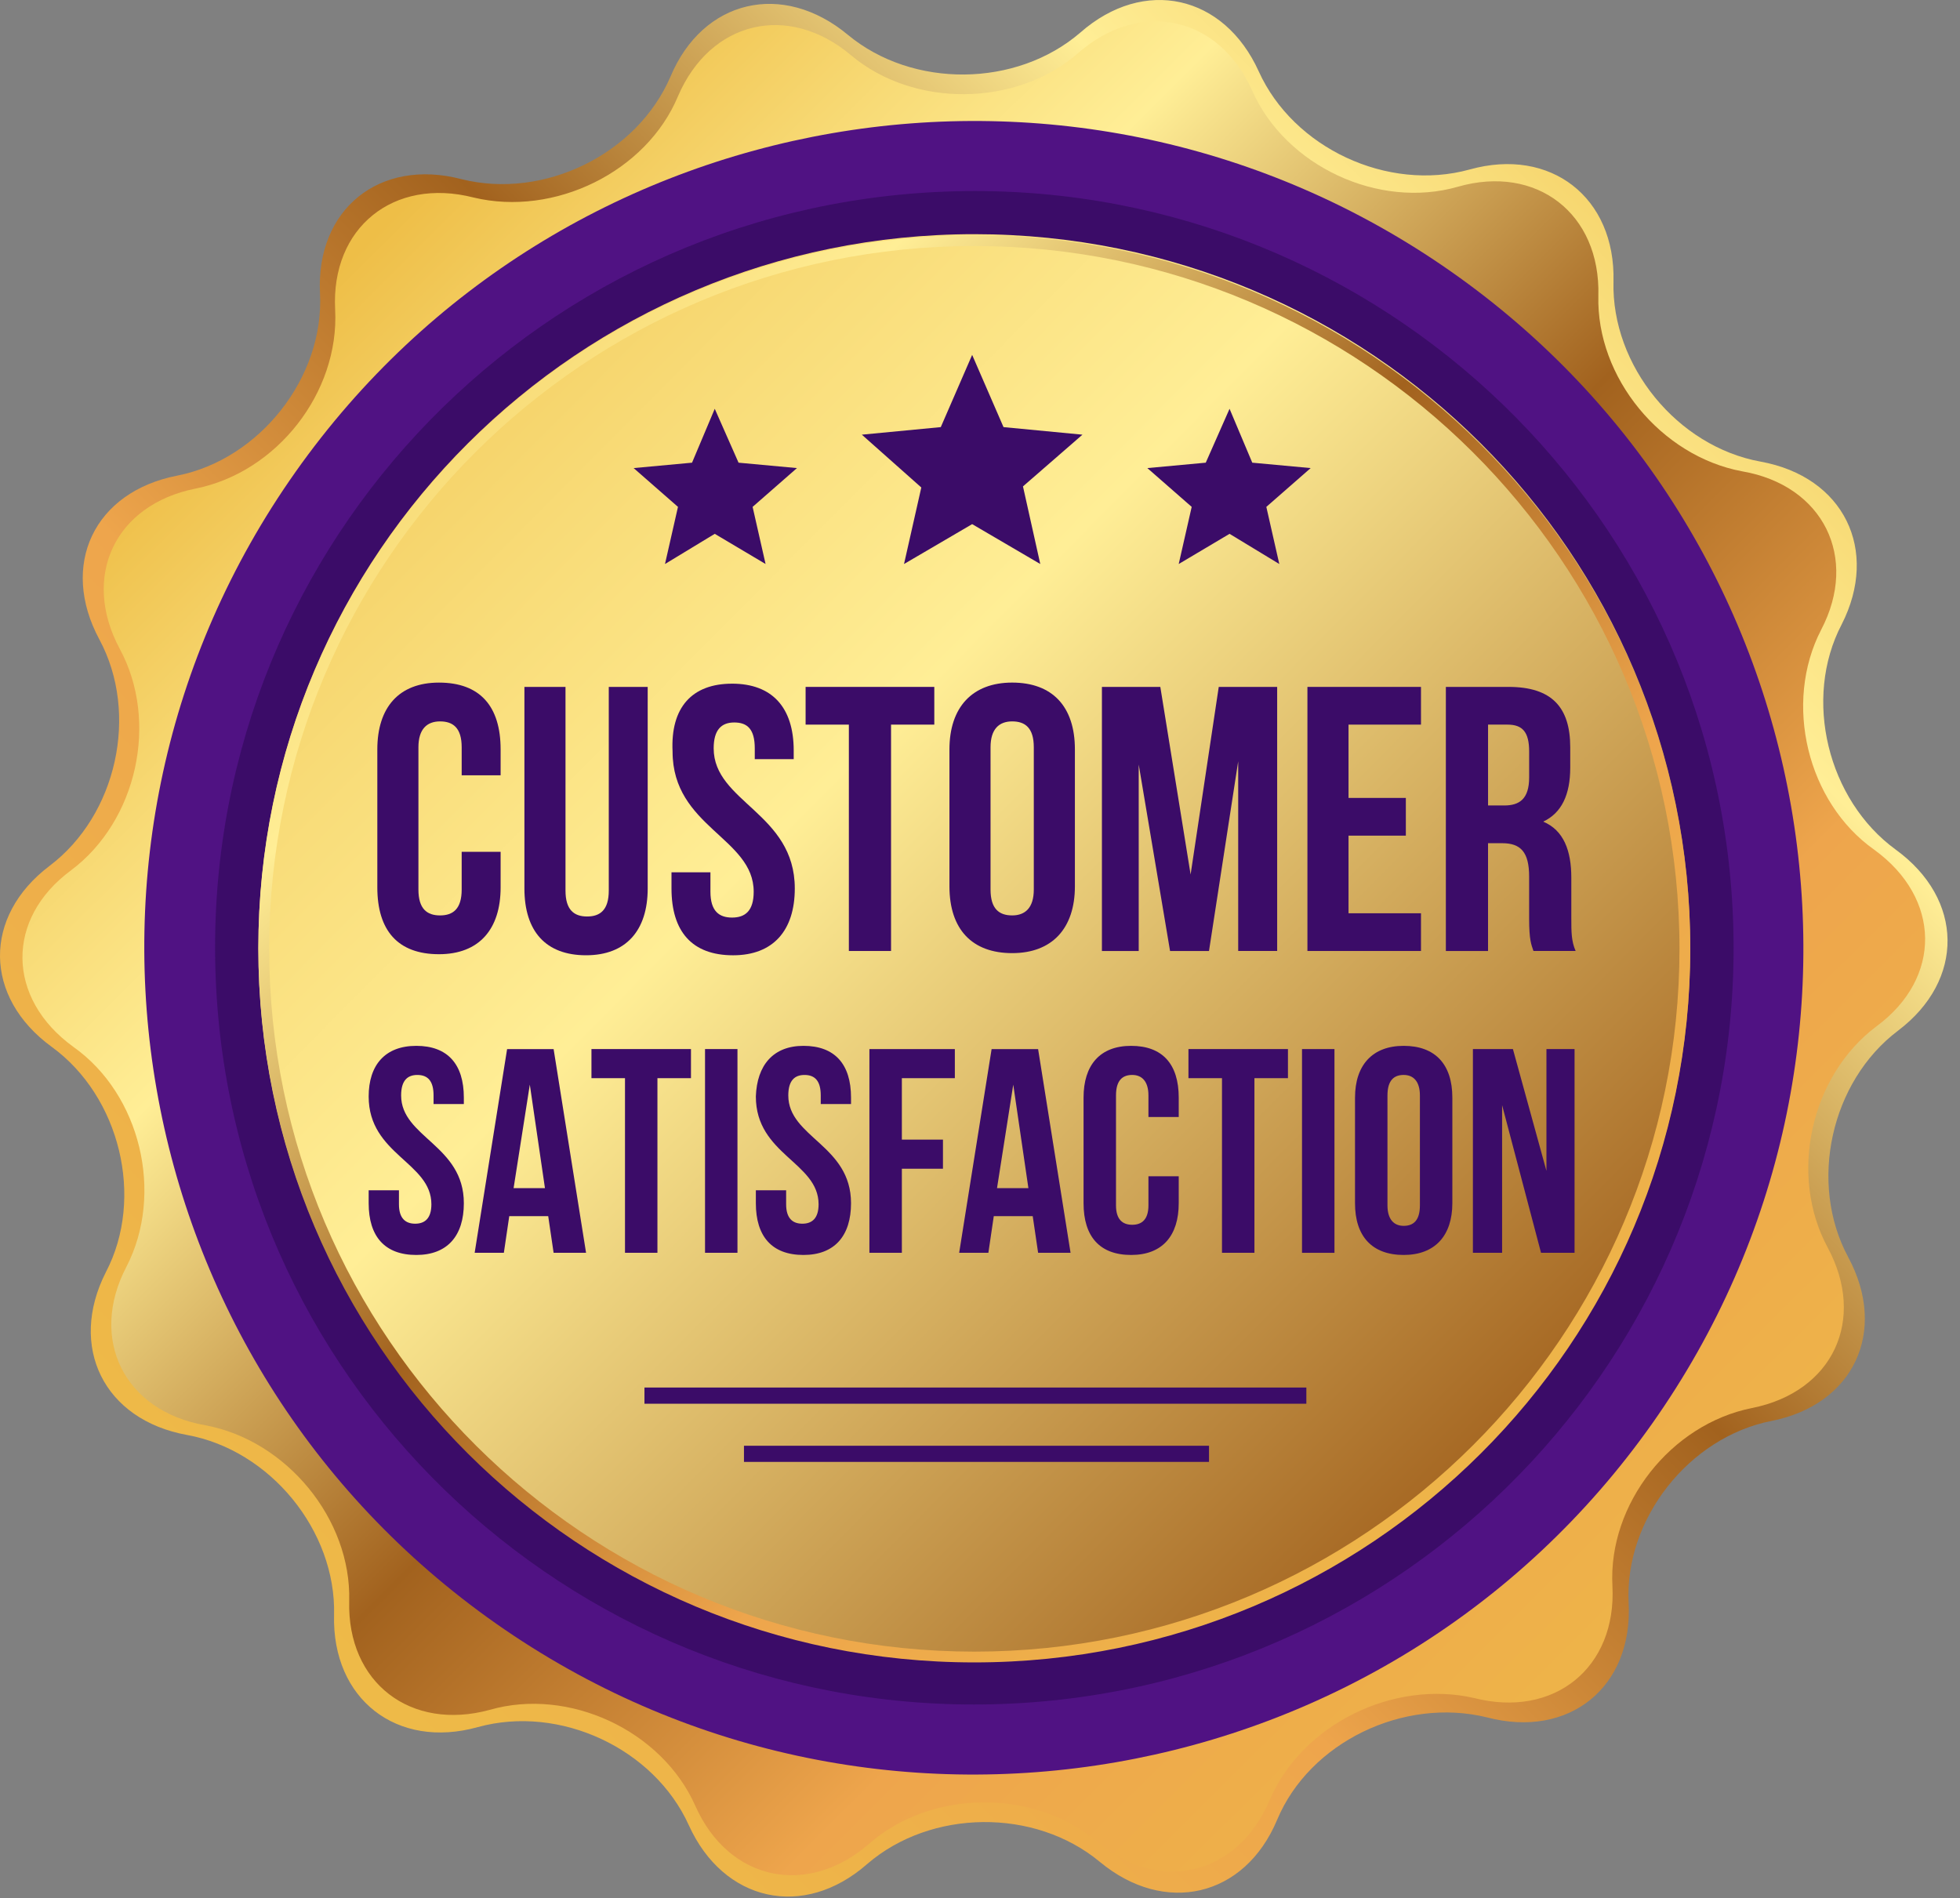
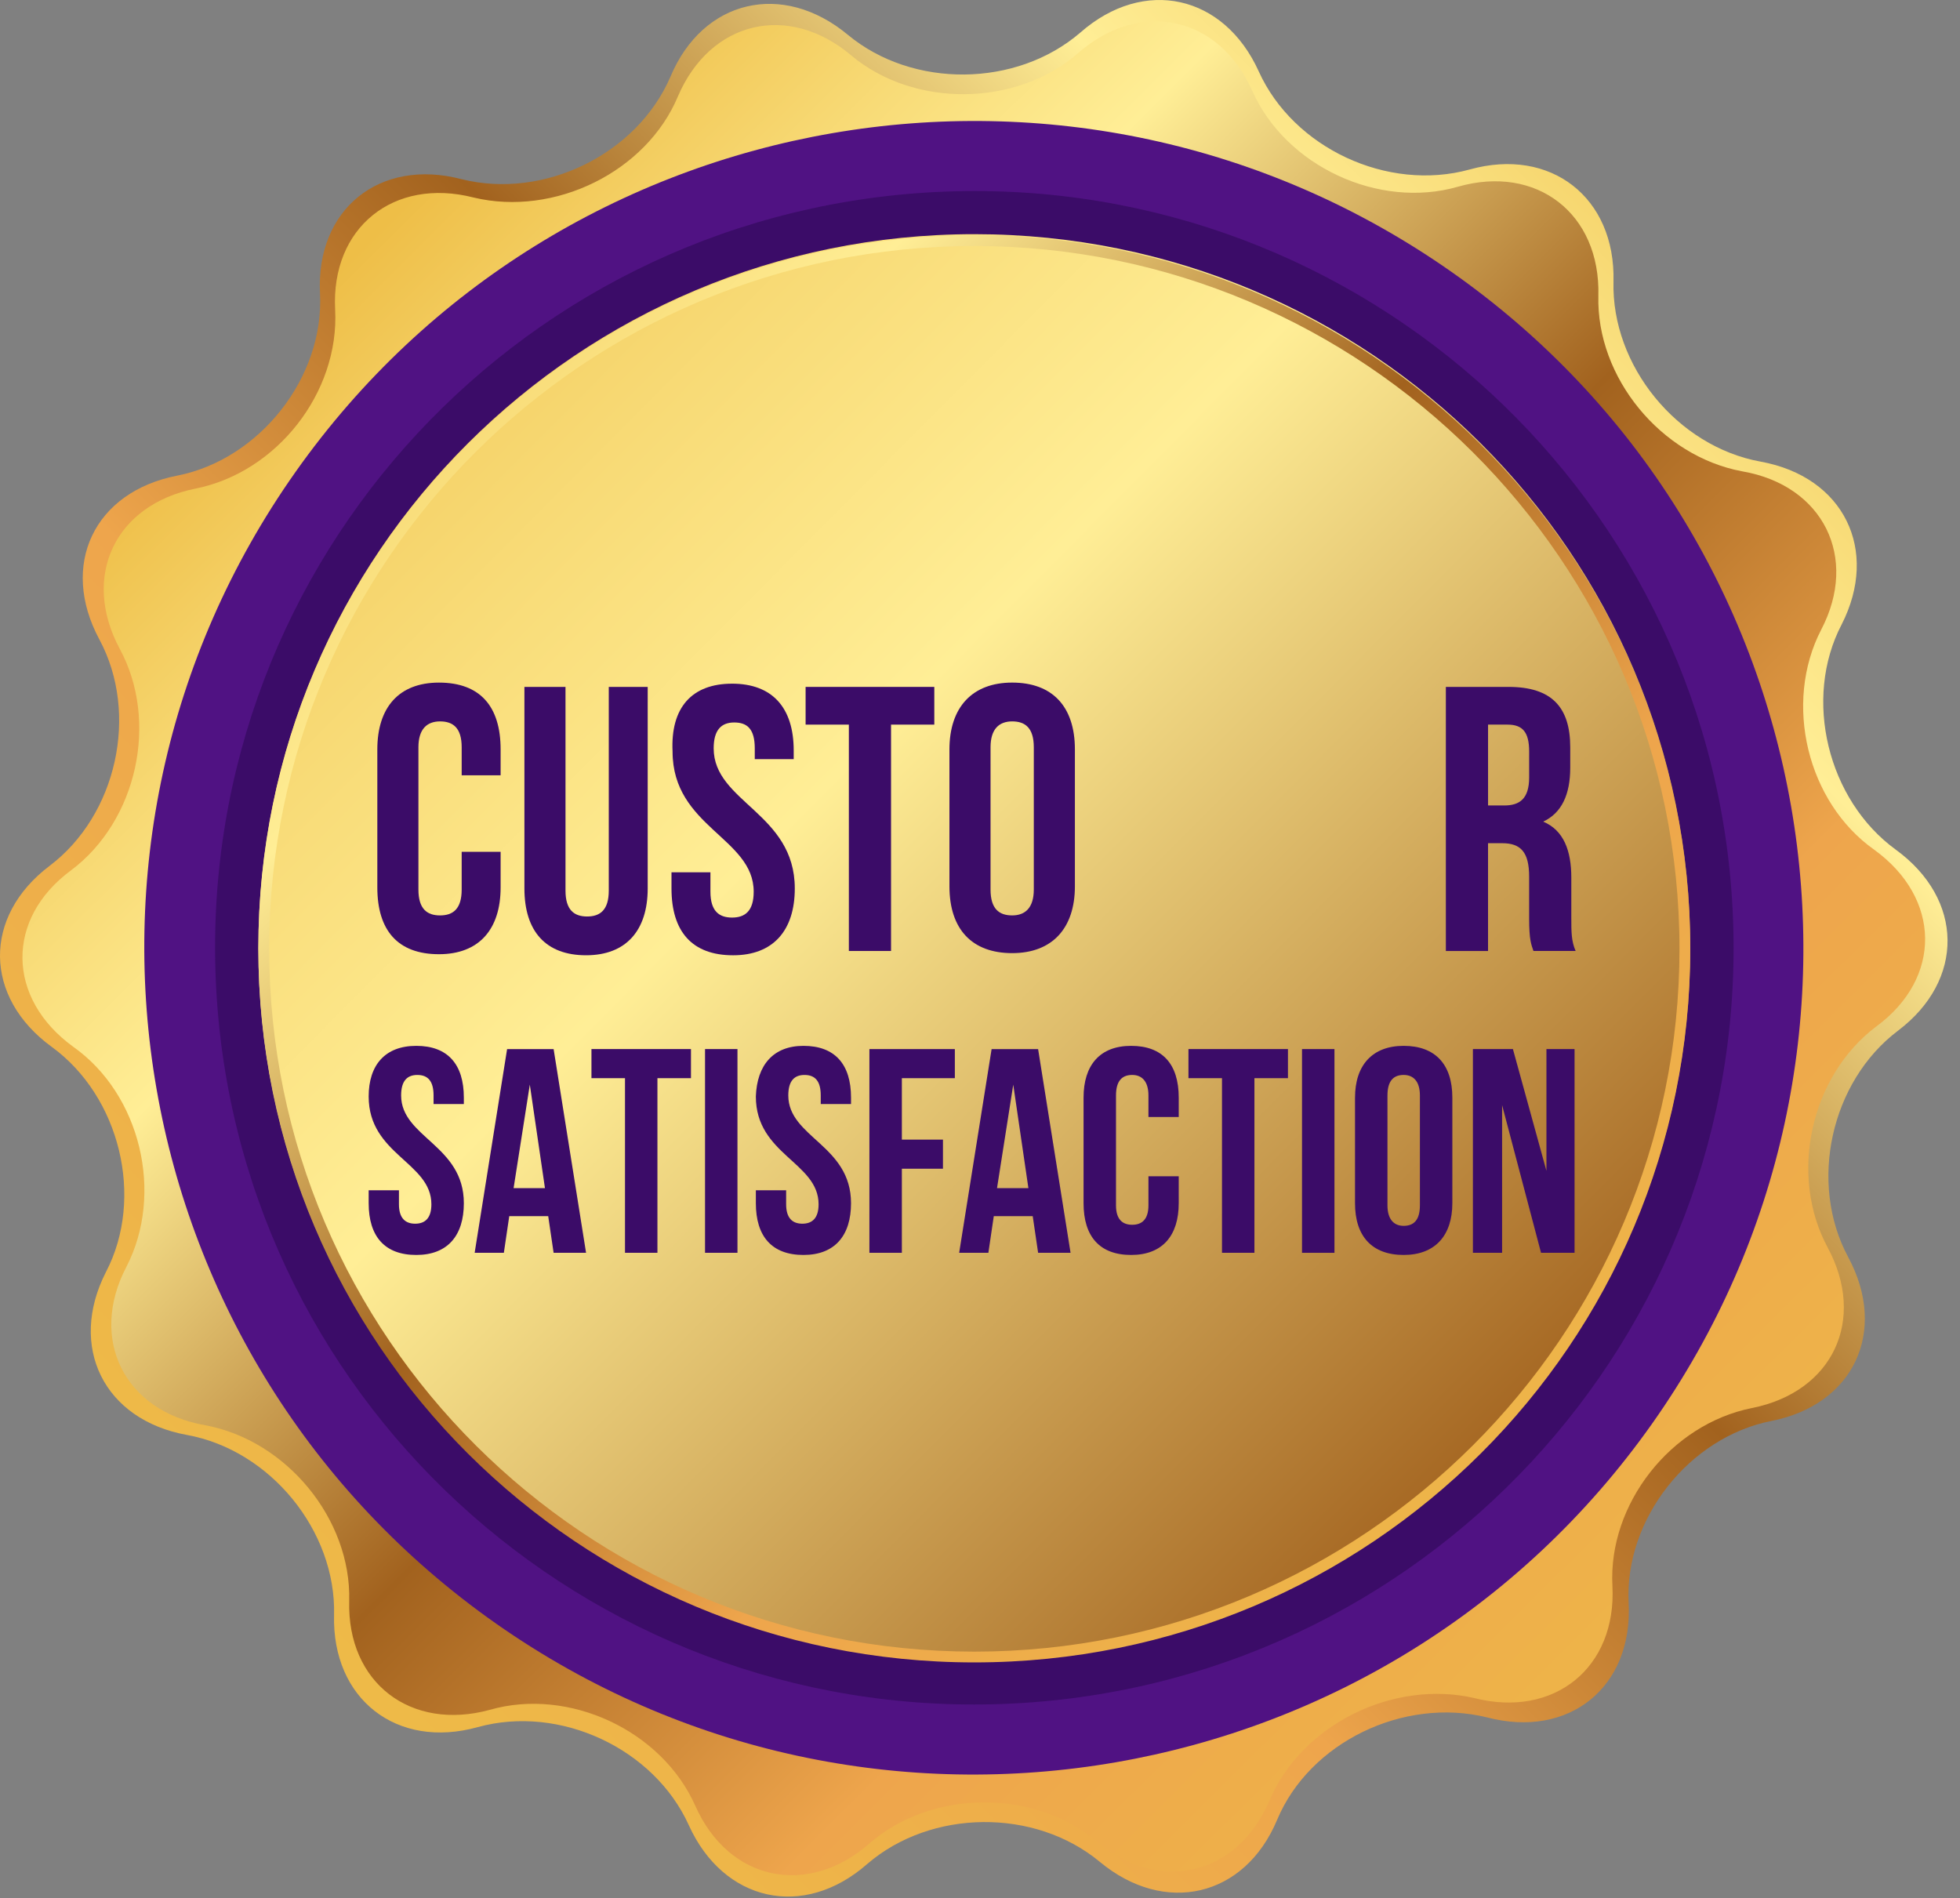
<svg xmlns="http://www.w3.org/2000/svg" width="127" height="123" fill="none">
  <rect width="100%" height="100%" fill="#808080" stroke="none" />
  <path d="M82.754 117.918c-2.103 5.029-7.288 6.217-11.493 2.725-4.205-3.493-10.932-3.423-15.067.139-4.134 3.632-9.32 2.445-11.563-2.514-2.242-4.959-8.339-7.823-13.665-6.356-5.256 1.466-9.46-1.816-9.32-7.264.14-5.448-4.135-10.687-9.53-11.665-5.397-.978-7.71-5.727-5.257-10.547 2.523-4.819.911-11.385-3.504-14.598-4.414-3.212-4.485-8.451-.14-11.734 4.345-3.283 5.817-9.848 3.224-14.668-2.593-4.819-.35-9.569 5.046-10.616 5.325-1.048 9.53-6.356 9.25-11.804-.28-5.448 3.854-8.801 9.18-7.404 5.326 1.327 11.353-1.607 13.525-6.636 2.102-5.029 7.288-6.216 11.493-2.724 4.204 3.493 10.932 3.423 15.066-.14 4.135-3.631 9.32-2.444 11.563 2.515 2.243 4.96 8.34 7.823 13.666 6.356 5.255-1.467 9.46 1.816 9.32 7.264-.14 5.448 4.134 10.687 9.53 11.665 5.396.978 7.709 5.727 5.256 10.547-2.522 4.819-.911 11.384 3.504 14.597 4.415 3.213 4.485 8.452.14 11.735-4.344 3.282-5.816 9.848-3.223 14.668 2.593 4.819.35 9.569-4.976 10.616-5.326 1.048-9.53 6.356-9.25 11.804.28 5.448-3.854 8.801-9.18 7.404-5.396-1.327-11.493 1.607-13.595 6.635z" fill="url(#paint0_linear_245_5041)" />
  <path d="M82.263 116.661c-2.102 4.89-7.148 6.077-11.212 2.654-4.065-3.422-10.722-3.352-14.717.14-3.994 3.492-9.11 2.445-11.282-2.444-2.173-4.89-8.2-7.684-13.315-6.217-5.116 1.397-9.25-1.746-9.11-7.054.14-5.309-4.065-10.407-9.32-11.385-5.256-.908-7.569-5.588-5.116-10.268 2.452-4.75.91-11.175-3.434-14.249-4.345-3.143-4.415-8.311-.14-11.454 4.275-3.213 5.676-9.64 3.153-14.319-2.522-4.68-.35-9.36 4.906-10.407 5.256-1.048 9.32-6.216 9.04-11.595-.28-5.308 3.784-8.59 8.97-7.264 5.256 1.258 11.212-1.676 13.245-6.565 2.102-4.89 7.148-6.077 11.212-2.655 4.065 3.423 10.722 3.353 14.716-.14C73.854-.052 78.97.996 81.142 5.885c2.172 4.89 8.199 7.684 13.315 6.217 5.115-1.467 9.25 1.746 9.11 7.054-.14 5.309 4.064 10.407 9.32 11.385 5.256.908 7.569 5.588 5.116 10.268-2.453 4.75-.911 11.175 3.434 14.248 4.344 3.144 4.415 8.312.14 11.455-4.275 3.213-5.677 9.64-3.154 14.319 2.523 4.68.351 9.36-4.905 10.407-5.256 1.048-9.321 6.216-9.04 11.525.28 5.308-3.784 8.591-8.97 7.264-5.186-1.188-11.143 1.676-13.245 6.635z" fill="url(#paint1_linear_245_5041)" />
  <path d="M107.047 92.256c17.089-24.19 11.268-57.61-13.002-74.643-24.27-17.033-57.8-11.231-74.89 12.96-17.09 24.19-11.268 57.608 13.002 74.642 24.27 17.033 57.8 11.231 74.89-12.96z" fill="#501283" />
  <path d="M65.01 110.412c27.15-1.034 48.32-23.809 47.283-50.87-1.037-27.06-23.888-48.16-51.038-47.126-27.15 1.033-48.32 23.808-47.282 50.87 1.036 27.06 23.887 48.159 51.037 47.126z" fill="#3B0C68" />
  <path d="M63.132 107.651c25.621 0 46.391-20.702 46.391-46.238 0-25.537-20.77-46.239-46.391-46.239S16.74 35.876 16.74 61.413c0 25.536 20.77 46.238 46.392 46.238z" fill="url(#paint2_linear_245_5041)" />
  <path d="M63.132 15.942c25.158 0 45.691 20.396 45.691 45.54 0 25.075-20.463 45.54-45.691 45.54-25.158 0-45.69-20.395-45.69-45.54 0-25.144 20.462-45.54 45.69-45.54zm0-.698c-25.649 0-46.392 20.675-46.392 46.238 0 25.564 20.743 46.239 46.392 46.239 25.648 0 46.391-20.675 46.391-46.239 0-25.563-20.813-46.238-46.391-46.238z" fill="url(#paint3_linear_245_5041)" />
  <path d="M32.438 55.196v2.305c0 2.724-1.402 4.33-3.995 4.33-2.663 0-3.994-1.536-3.994-4.33v-8.94c0-2.724 1.401-4.33 3.994-4.33 2.663 0 3.995 1.536 3.995 4.33v1.676h-2.523v-1.816c0-1.257-.56-1.676-1.402-1.676-.84 0-1.401.489-1.401 1.676v9.22c0 1.257.56 1.676 1.401 1.676s1.402-.419 1.402-1.676v-2.445h2.523z" fill="url(#paint4_linear_245_5041)" />
  <path d="M36.642 44.51v13.2c0 1.258.561 1.677 1.402 1.677.84 0 1.402-.42 1.402-1.676V44.51h2.522v13.06c0 2.724-1.401 4.33-3.994 4.33s-3.994-1.536-3.994-4.33V44.51h2.662z" fill="url(#paint5_linear_245_5041)" />
  <path d="M47.434 44.3c2.593 0 3.995 1.537 3.995 4.33v.56h-2.523v-.7c0-1.256-.49-1.675-1.331-1.675s-1.332.489-1.332 1.676c0 3.492 5.256 4.19 5.256 9.08 0 2.724-1.402 4.33-3.995 4.33-2.662 0-3.994-1.536-3.994-4.33v-1.048h2.523v1.258c0 1.257.56 1.676 1.401 1.676s1.402-.42 1.402-1.676c0-3.493-5.256-4.191-5.256-9.08-.14-2.864 1.262-4.4 3.854-4.4z" fill="url(#paint6_linear_245_5041)" />
  <path d="M52.2 44.51h8.339v2.444h-2.803v14.668h-2.733V46.954H52.2V44.51z" fill="url(#paint7_linear_245_5041)" />
  <path d="M61.52 48.56c0-2.723 1.472-4.33 4.065-4.33 2.593 0 4.064 1.537 4.064 4.33v8.871c0 2.724-1.472 4.33-4.064 4.33-2.593 0-4.065-1.536-4.065-4.33v-8.87zm2.663 9.08c0 1.258.56 1.677 1.402 1.677.84 0 1.401-.489 1.401-1.676v-9.22c0-1.257-.56-1.676-1.401-1.676s-1.402.489-1.402 1.676v9.22z" fill="url(#paint8_linear_245_5041)" />
-   <path d="M77.147 56.663L78.97 44.51h3.785v17.112H80.23V49.33l-1.892 12.293h-2.523L73.784 49.54v12.083H71.4V44.51h3.784l1.962 12.153z" fill="url(#paint9_linear_245_5041)" />
-   <path d="M87.379 51.704h3.714v2.444h-3.714v5.03h4.695v2.444h-7.358V44.51h7.358v2.444h-4.695v4.75z" fill="url(#paint10_linear_245_5041)" />
  <path d="M99.362 61.622c-.14-.419-.28-.698-.28-2.095v-2.724c0-1.607-.56-2.166-1.752-2.166h-.911v6.985h-2.733V44.51h4.064c2.803 0 3.995 1.327 3.995 3.911v1.327c0 1.746-.561 2.934-1.752 3.492 1.331.56 1.822 1.886 1.822 3.633v2.654c0 .838 0 1.466.28 2.095h-2.733zM96.42 46.954v5.239h1.051c.981 0 1.612-.42 1.612-1.816V48.7c0-1.257-.42-1.746-1.402-1.746H96.42z" fill="url(#paint11_linear_245_5041)" />
  <path d="M26.972 67.769c2.032 0 3.083 1.187 3.083 3.352v.42h-1.962v-.56c0-.907-.35-1.326-1.051-1.326-.63 0-1.051.349-1.051 1.327 0 2.724 4.064 3.213 4.064 6.984 0 2.096-1.051 3.353-3.083 3.353-2.033 0-3.084-1.188-3.084-3.353v-.838h1.962v.908c0 .908.42 1.257 1.052 1.257.63 0 1.05-.349 1.05-1.257 0-2.724-4.064-3.213-4.064-6.985 0-2.025 1.051-3.282 3.084-3.282z" fill="url(#paint12_linear_245_5041)" />
  <path d="M37.974 81.18h-2.102l-.35-2.376h-2.524l-.35 2.375h-1.892l2.102-13.2h3.014l2.102 13.2zm-4.695-4.192h2.032l-.981-6.705-1.051 6.705z" fill="url(#paint13_linear_245_5041)" />
  <path d="M38.324 67.978h6.448v1.886h-2.173v11.315h-2.102V69.864h-2.173v-1.886z" fill="url(#paint14_linear_245_5041)" />
  <path d="M45.682 67.978h2.103V81.18h-2.102v-13.2z" fill="url(#paint15_linear_245_5041)" />
  <path d="M52.06 67.769c2.032 0 3.083 1.187 3.083 3.352v.42h-1.962v-.56c0-.907-.35-1.326-1.051-1.326-.631 0-1.052.349-1.052 1.327 0 2.724 4.065 3.213 4.065 6.984 0 2.096-1.051 3.353-3.083 3.353-2.033 0-3.084-1.188-3.084-3.353v-.838h1.962v.908c0 .908.42 1.257 1.051 1.257s1.052-.349 1.052-1.257c0-2.724-4.065-3.213-4.065-6.985.07-2.025 1.121-3.282 3.084-3.282z" fill="url(#paint16_linear_245_5041)" />
  <path d="M58.437 73.845H61.1v1.886h-2.663v5.448h-2.103v-13.2h5.536v1.885h-3.433v3.981z" fill="url(#paint17_linear_245_5041)" />
  <path d="M69.369 81.18h-2.103l-.35-2.376h-2.523l-.35 2.375H62.15l2.102-13.2h3.013l2.103 13.2zm-4.766-4.192h2.033l-.981-6.705-1.052 6.705z" fill="url(#paint18_linear_245_5041)" />
  <path d="M76.377 76.22v1.746c0 2.096-1.052 3.353-3.084 3.353s-3.083-1.188-3.083-3.353v-6.845c0-2.095 1.05-3.352 3.083-3.352 2.032 0 3.084 1.187 3.084 3.352v1.258h-1.963v-1.397c0-.909-.42-1.328-1.05-1.328-.632 0-1.052.35-1.052 1.328v7.124c0 .908.42 1.257 1.051 1.257.63 0 1.051-.35 1.051-1.257V76.22h1.963z" fill="url(#paint19_linear_245_5041)" />
  <path d="M77.007 67.978h6.447v1.886h-2.172v11.315H79.18V69.864h-2.173v-1.886z" fill="url(#paint20_linear_245_5041)" />
  <path d="M84.365 67.978h2.103V81.18h-2.103v-13.2z" fill="url(#paint21_linear_245_5041)" />
  <path d="M87.8 71.121c0-2.095 1.12-3.352 3.153-3.352 2.032 0 3.153 1.187 3.153 3.352v6.845c0 2.096-1.121 3.353-3.153 3.353s-3.154-1.188-3.154-3.353v-6.845zm2.102 6.985c0 .908.42 1.327 1.05 1.327.632 0 1.052-.35 1.052-1.327v-7.124c0-.909-.42-1.328-1.051-1.328-.63 0-1.051.35-1.051 1.328v7.124z" fill="url(#paint22_linear_245_5041)" />
  <path d="M97.33 71.61v9.57h-1.892V67.977h2.593l2.172 7.893v-7.893h1.822V81.18h-2.172l-2.523-9.57z" fill="url(#paint23_linear_245_5041)" />
-   <path d="M67.406 36.547l-4.414-2.584-4.415 2.584 1.12-4.959-3.853-3.422 5.115-.49 2.033-4.68 2.032 4.68 5.115.49-3.854 3.352 1.121 5.03zm15.488 0l-3.224-1.956-3.294 1.956.841-3.702-2.873-2.514 3.784-.35 1.542-3.492 1.472 3.492 3.784.35-2.873 2.514.84 3.702zm-33.287 0l-3.294-1.956-3.224 1.956.841-3.702-2.873-2.514 3.784-.35 1.472-3.492 1.542 3.492 3.784.35-2.873 2.514.84 3.702zM84.646 89.91H41.758v1.048h42.888V89.91zm-6.307 3.772H48.206v1.047h30.133v-1.047z" fill="#3B0C68" />
  <defs>
    <linearGradient id="paint0_linear_245_5041" x1="117.803" y1="6.935" x2="14.383" y2="110.697" gradientUnits="userSpaceOnUse">
      <stop stop-color="#EEBE47" />
      <stop offset=".12" stop-color="#F8DB77" />
      <stop offset=".21" stop-color="#FFEE96" />
      <stop offset=".446" stop-color="#A2621E" />
      <stop offset=".667" stop-color="#EEA54C" />
      <stop offset="1" stop-color="#EEBE47" />
    </linearGradient>
    <linearGradient id="paint1_linear_245_5041" x1="20.477" y1="18.96" x2="119.96" y2="118.827" gradientUnits="userSpaceOnUse">
      <stop stop-color="#EEBE47" />
      <stop offset=".12" stop-color="#F8DB77" />
      <stop offset=".21" stop-color="#FFEE96" />
      <stop offset=".446" stop-color="#A2621E" />
      <stop offset=".667" stop-color="#EEA54C" />
      <stop offset="1" stop-color="#EEBE47" />
    </linearGradient>
    <linearGradient id="paint2_linear_245_5041" x1="11.836" y1="13.214" x2="201.651" y2="201.725" gradientUnits="userSpaceOnUse">
      <stop stop-color="#EEBE47" />
      <stop offset=".12" stop-color="#F8DB77" />
      <stop offset=".21" stop-color="#FFEE96" />
      <stop offset=".446" stop-color="#A2621E" />
      <stop offset=".667" stop-color="#EEA54C" />
      <stop offset="1" stop-color="#EEBE47" />
    </linearGradient>
    <linearGradient id="paint3_linear_245_5041" x1="18.474" y1="17.948" x2="105.324" y2="107.129" gradientUnits="userSpaceOnUse">
      <stop stop-color="#EEBE47" />
      <stop offset=".12" stop-color="#F8DB77" />
      <stop offset=".21" stop-color="#FFEE96" />
      <stop offset=".446" stop-color="#A2621E" />
      <stop offset=".667" stop-color="#EEA54C" />
      <stop offset="1" stop-color="#EEBE47" />
    </linearGradient>
    <linearGradient id="paint4_linear_245_5041" x1="63.097" y1="0" x2="63.097" y2="122.895" gradientUnits="userSpaceOnUse">
      <stop stop-color="#3B0C68" />
      <stop offset="1" stop-color="#3B0C68" />
    </linearGradient>
    <linearGradient id="paint5_linear_245_5041" x1="63.097" y1="0" x2="63.097" y2="122.895" gradientUnits="userSpaceOnUse">
      <stop stop-color="#3B0C68" />
      <stop offset="1" stop-color="#3B0C68" />
    </linearGradient>
    <linearGradient id="paint6_linear_245_5041" x1="63.097" y1="0" x2="63.097" y2="122.895" gradientUnits="userSpaceOnUse">
      <stop stop-color="#3B0C68" />
      <stop offset="1" stop-color="#3B0C68" />
    </linearGradient>
    <linearGradient id="paint7_linear_245_5041" x1="63.097" y1="0" x2="63.097" y2="122.895" gradientUnits="userSpaceOnUse">
      <stop stop-color="#3B0C68" />
      <stop offset="1" stop-color="#3B0C68" />
    </linearGradient>
    <linearGradient id="paint8_linear_245_5041" x1="63.097" y1="0" x2="63.097" y2="122.895" gradientUnits="userSpaceOnUse">
      <stop stop-color="#3B0C68" />
      <stop offset="1" stop-color="#3B0C68" />
    </linearGradient>
    <linearGradient id="paint9_linear_245_5041" x1="63.097" y1="0" x2="63.097" y2="122.895" gradientUnits="userSpaceOnUse">
      <stop stop-color="#3B0C68" />
      <stop offset="1" stop-color="#3B0C68" />
    </linearGradient>
    <linearGradient id="paint10_linear_245_5041" x1="63.097" y1="0" x2="63.097" y2="122.895" gradientUnits="userSpaceOnUse">
      <stop stop-color="#3B0C68" />
      <stop offset="1" stop-color="#3B0C68" />
    </linearGradient>
    <linearGradient id="paint11_linear_245_5041" x1="63.097" y1="0" x2="63.097" y2="122.895" gradientUnits="userSpaceOnUse">
      <stop stop-color="#3B0C68" />
      <stop offset="1" stop-color="#3B0C68" />
    </linearGradient>
    <linearGradient id="paint12_linear_245_5041" x1="63.097" y1="0" x2="63.097" y2="122.895" gradientUnits="userSpaceOnUse">
      <stop stop-color="#3B0C68" />
      <stop offset="1" stop-color="#3B0C68" />
    </linearGradient>
    <linearGradient id="paint13_linear_245_5041" x1="63.097" y1="0" x2="63.097" y2="122.895" gradientUnits="userSpaceOnUse">
      <stop stop-color="#3B0C68" />
      <stop offset="1" stop-color="#3B0C68" />
    </linearGradient>
    <linearGradient id="paint14_linear_245_5041" x1="63.097" y1="0" x2="63.097" y2="122.895" gradientUnits="userSpaceOnUse">
      <stop stop-color="#3B0C68" />
      <stop offset="1" stop-color="#3B0C68" />
    </linearGradient>
    <linearGradient id="paint15_linear_245_5041" x1="63.097" y1="0" x2="63.097" y2="122.895" gradientUnits="userSpaceOnUse">
      <stop stop-color="#3B0C68" />
      <stop offset="1" stop-color="#3B0C68" />
    </linearGradient>
    <linearGradient id="paint16_linear_245_5041" x1="63.097" y1="0" x2="63.097" y2="122.895" gradientUnits="userSpaceOnUse">
      <stop stop-color="#3B0C68" />
      <stop offset="1" stop-color="#3B0C68" />
    </linearGradient>
    <linearGradient id="paint17_linear_245_5041" x1="63.097" y1="0" x2="63.097" y2="122.895" gradientUnits="userSpaceOnUse">
      <stop stop-color="#3B0C68" />
      <stop offset="1" stop-color="#3B0C68" />
    </linearGradient>
    <linearGradient id="paint18_linear_245_5041" x1="63.097" y1="0" x2="63.097" y2="122.895" gradientUnits="userSpaceOnUse">
      <stop stop-color="#3B0C68" />
      <stop offset="1" stop-color="#3B0C68" />
    </linearGradient>
    <linearGradient id="paint19_linear_245_5041" x1="63.097" y1="0" x2="63.097" y2="122.895" gradientUnits="userSpaceOnUse">
      <stop stop-color="#3B0C68" />
      <stop offset="1" stop-color="#3B0C68" />
    </linearGradient>
    <linearGradient id="paint20_linear_245_5041" x1="63.097" y1="0" x2="63.097" y2="122.895" gradientUnits="userSpaceOnUse">
      <stop stop-color="#3B0C68" />
      <stop offset="1" stop-color="#3B0C68" />
    </linearGradient>
    <linearGradient id="paint21_linear_245_5041" x1="63.097" y1="0" x2="63.097" y2="122.895" gradientUnits="userSpaceOnUse">
      <stop stop-color="#3B0C68" />
      <stop offset="1" stop-color="#3B0C68" />
    </linearGradient>
    <linearGradient id="paint22_linear_245_5041" x1="63.097" y1="0" x2="63.097" y2="122.895" gradientUnits="userSpaceOnUse">
      <stop stop-color="#3B0C68" />
      <stop offset="1" stop-color="#3B0C68" />
    </linearGradient>
    <linearGradient id="paint23_linear_245_5041" x1="63.097" y1="0" x2="63.097" y2="122.895" gradientUnits="userSpaceOnUse">
      <stop stop-color="#3B0C68" />
      <stop offset="1" stop-color="#3B0C68" />
    </linearGradient>
  </defs>
</svg>